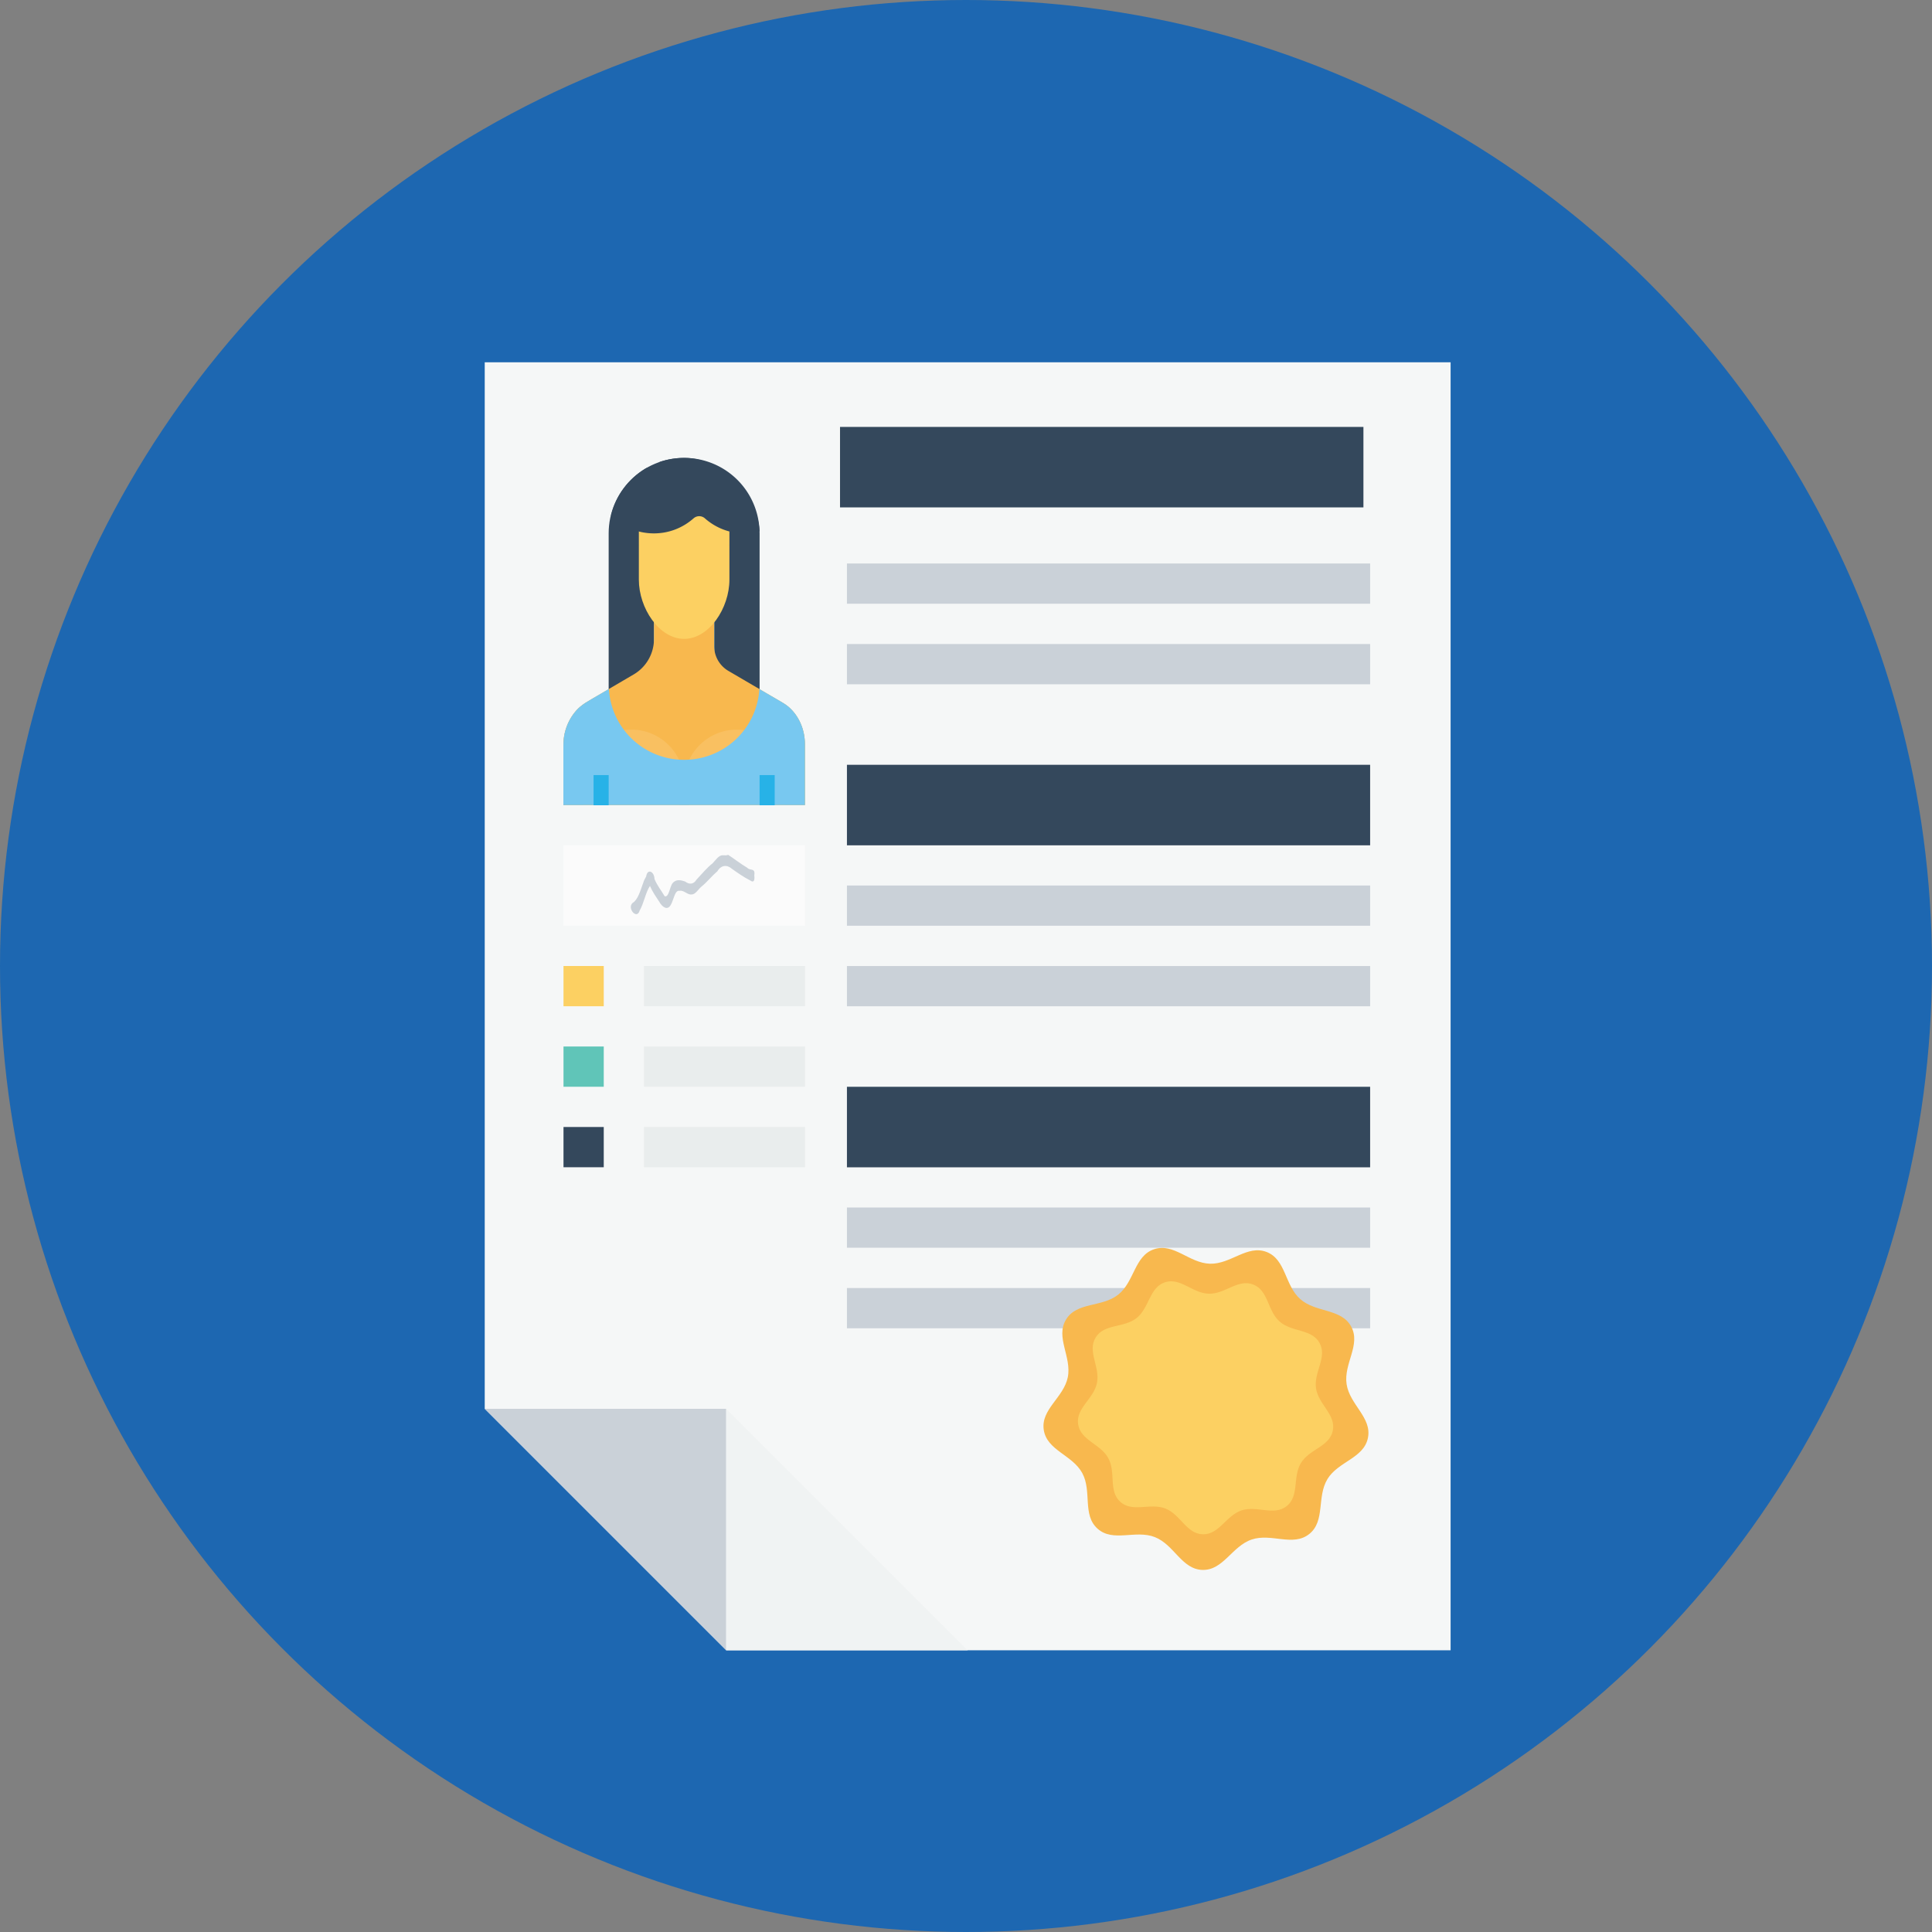
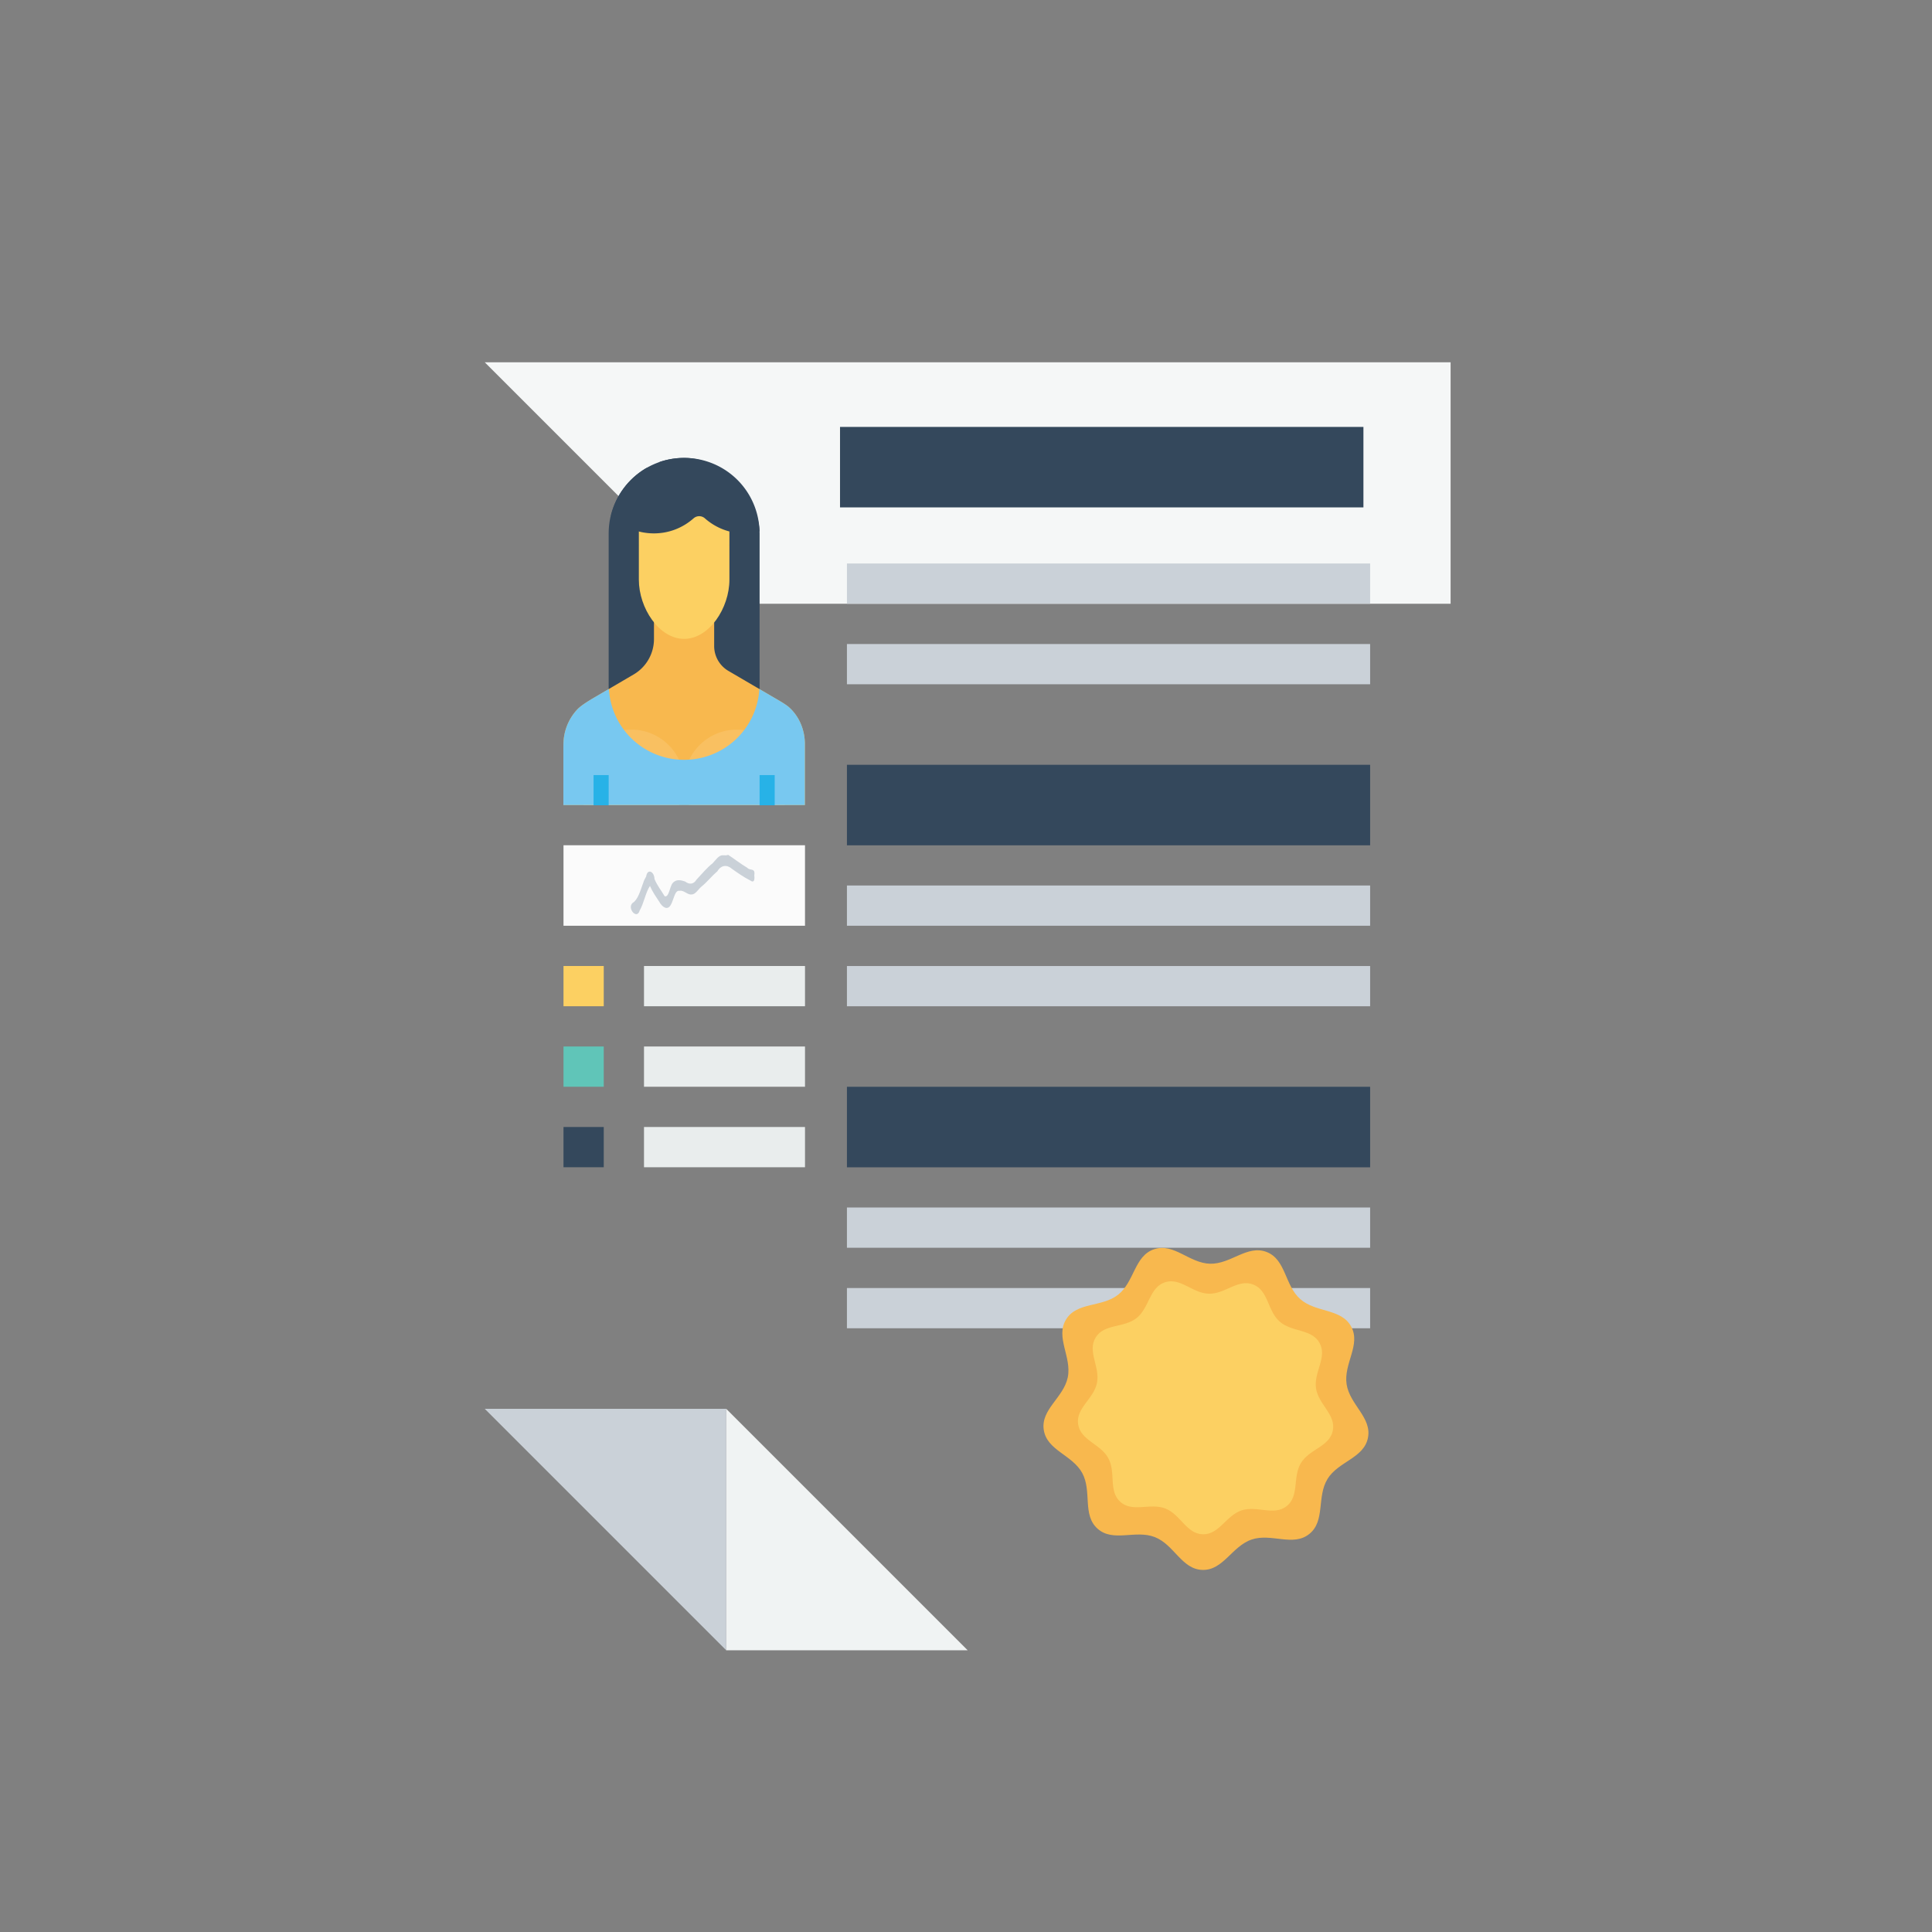
<svg xmlns="http://www.w3.org/2000/svg" width="48" height="48" id="business">
  <rect width="100%" height="100%" fill="#808080" stroke="none" />
  <g transform="translate(0 -1004.362)">
-     <circle cx="24" cy="1028.362" r="24" fill="#1d67b1" />
    <g transform="translate(347 -1240)">
      <g transform="matrix(1.263 0 0 1.28 12.368 620.899)">
-         <path fill="#f5f7f7" d="M-256 1275.362h-19v20.313l4.75 4.687H-256z" />
+         <path fill="#f5f7f7" d="M-256 1275.362h-19l4.75 4.687H-256z" />
        <path fill="#cad1d8" d="M-270.25 1300.362v-4.687H-275z" />
        <path fill="#f0f3f3" d="M-270.25 1295.675v4.687h4.75z" />
        <rect width="13" height="2" x="-408" y="1232" fill="#34485c" rx="0" ry="0" transform="matrix(.792 0 0 .781 55.125 314.425)" />
        <rect width="10.292" height=".781" x="-267.875" y="1279.268" fill="#cad1d8" rx="0" ry="0" />
        <rect width="10.292" height=".781" x="-267.875" y="1280.831" fill="#cad1d8" rx="0" ry="0" />
        <rect width="10.292" height="1.563" x="-267.875" y="1283.175" fill="#34485c" rx="0" ry="0" />
        <rect width="10.292" height=".781" x="-267.875" y="1285.518" fill="#cad1d8" rx="0" ry="0" />
        <rect width="10.292" height=".781" x="-267.875" y="1287.081" fill="#cad1d8" rx="0" ry="0" />
        <rect width="10.292" height="1.563" x="-267.875" y="1289.425" fill="#34485c" rx="0" ry="0" />
        <rect width="10.292" height=".781" x="-267.875" y="1291.768" fill="#cad1d8" rx="0" ry="0" />
        <rect width="10.292" height=".781" x="-267.875" y="1293.331" fill="#cad1d8" rx="0" ry="0" />
      </g>
      <path fill="#fbfbfb" d="M-333 2265.362h6v2h-6z" />
      <path style="line-height:normal;-inkscape-font-specification:Sans;text-indent:0;text-align:start;text-decoration-line:none;text-transform:none;block-progression:tb;marker:none" fill="#cad1d8" d="M-329.033 2265.611c-.107-.01-.181.115-.262.199-.14.11-.267.263-.397.402-.08.134-.192.123-.286.051-.101-.035-.22-.065-.311.039-.074.093-.09.362-.198.327-.083-.142-.182-.26-.252-.427-.005-.19-.176-.271-.207-.065-.081.144-.054.12-.08.177-.067.187-.13.407-.257.481-.146.131.108.428.176.188.103-.177.147-.45.255-.61.066.154.15.268.233.396.07.127.2.223.283.077.071-.115.102-.38.218-.351.104-.027.196.104.3.09.094 0 .16-.12.239-.19.139-.11.262-.269.4-.384.095-.161.243-.17.36-.066.15.107.302.213.459.292.078.059.118.013.1-.127.032-.198-.11-.108-.175-.189-.16-.094-.314-.216-.473-.32-.04.017-.084.01-.125.01z" color="#000" font-family="Sans" font-weight="400" overflow="visible" />
      <rect width="1" height="1" x="-333" y="2272.362" fill="#34485c" rx="0" ry="0" />
      <rect width="4" height="1" x="-331" y="2272.362" fill="#e9eded" rx="0" ry="0" />
      <rect width="1" height="1" x="-333" y="2270.362" fill="#60c5b8" rx="0" ry="0" />
      <rect width="4" height="1" x="-331" y="2270.362" fill="#e9eded" rx="0" ry="0" />
      <rect width="1" height="1" x="-333" y="2268.362" fill="#fcd062" rx="0" ry="0" />
      <rect width="4" height="1" x="-331" y="2268.362" fill="#e9eded" rx="0" ry="0" />
      <path fill="#f8b84e" d="M-314.02 2281.11c-.27.442-.048 1.042-.452 1.364-.404.323-.94-.028-1.43.137s-.705.768-1.222.755c-.517-.013-.702-.626-1.184-.815-.481-.189-1.034.135-1.421-.207-.388-.342-.136-.93-.383-1.385-.248-.454-.879-.561-.956-1.073-.077-.51.494-.8.597-1.306.102-.507-.313-.995-.043-1.436.27-.442.893-.296 1.297-.618.404-.323.4-.963.89-1.127.49-.165.874.347 1.391.36.517.013.926-.48 1.407-.291s.446.828.834 1.17c.387.342 1.017.227 1.264.681.248.454-.19.92-.113 1.432.077.512.633.828.53 1.335-.102.507-.737.583-1.007 1.024z" />
      <path fill="#fcd062" d="M-314.678 2280.709c-.211.347-.036.818-.354 1.072-.318.253-.739-.022-1.124.107-.385.13-.554.603-.96.593-.406-.01-.552-.491-.93-.64-.378-.148-.812.106-1.117-.163-.305-.269-.107-.731-.301-1.088-.194-.357-.69-.44-.75-.843-.061-.401.387-.628.468-1.026.08-.399-.245-.782-.033-1.129.211-.347.701-.232 1.019-.485.317-.254.314-.756.7-.886.385-.13.686.273 1.092.283.406.01.727-.377 1.105-.228.379.148.35.65.655.919.305.269.8.178.994.535.194.357-.15.724-.09 1.125.061.402.498.65.418 1.05-.08.398-.58.457-.792.804z" />
      <g transform="matrix(.375 0 0 .375 -146.628 1873.478)">
        <rect width="10" height="23" x="-494" y="1019.362" fill="#34485c" rx="5" ry="5" />
-         <path fill="#78c8f0" fill-rule="evenodd" d="M-491 1030.157v2.91l-4.543 2.516c-.9.579-1.457 1.657-1.457 2.824v3.955h16v-4.043c0-1.113-.53-2.14-1.389-2.693l-4.611-2.58v-2.889z" />
        <path fill="#f8b84e" fill-rule="evenodd" d="M-487.01 1029.654v2.17a1.91 1.91 0 0 0 .945 1.65l3.333 1.951c.19.111.495.296.66.44.66.574 1.06 1.46 1.072 2.412v4.085h-16v-3.505c0-.249-.003-.653.028-.9a3.4 3.4 0 0 1 .901-1.94c.262-.271.792-.589 1.118-.78l2.611-1.53a2.718 2.718 0 0 0 1.344-2.345v-1.708" />
        <path fill="#f9c061" d="M-492.5 1037.362a3.5 3.5 0 0 0-3.5 3.5 3.5 3.5 0 0 0 .342 1.5h6.316a3.5 3.5 0 0 0 .342-1.5 3.5 3.5 0 0 0-3.5-3.5zm3.5 3.5a3.5 3.5 0 0 0 .342 1.5h6.316a3.5 3.5 0 0 0 .342-1.5 3.5 3.5 0 0 0-3.5-3.5 3.5 3.5 0 0 0-3.5 3.5z" />
        <path fill="#fcd062" d="M-490.334 1021.777c-.923 0-1.666.84-1.666 1.884v1.465c0 .011.001.014.002.021 0 .011-.002.015-.002.021v2.26c0 1.88 1.338 3.923 3 3.923s3-2.043 3-3.922v-2.26c0-.012-.001-.016-.002-.022l.002-.02v-3.039l-.972-.39c-.594-.237-.197-.701-.688-.27-.245.215-.553.349-.979.349H-489z" />
        <path fill="#34485c" d="M-489 1019.362c-.564 0-1.105.093-1.609.264-.15.051-.141.684-.284.748-.155.07-.46-.428-.604-.344a5.004 5.004 0 0 0-2.347 3.147 3.985 3.985 0 0 0 2.844 1.185c1.01 0 1.92-.377 2.62-.992a.565.565 0 0 1 .76 0c.7.615 1.61.992 2.62.992.345 0 .675-.055.994-.137a4.986 4.986 0 0 0-4.994-4.863z" />
        <path fill="#78c8f0" fill-rule="evenodd" d="m-493.984 1034.669-.97.568c-.326.191-.855.51-1.116.781a3.398 3.398 0 0 0-.903 1.938c-.03.247-.027.651-.027.9v3.506h16v-4.086c-.012-.952-.41-1.838-1.07-2.412-.166-.144-.473-.328-.662-.44l-1.284-.751a4.985 4.985 0 0 1-4.984 4.69 4.984 4.984 0 0 1-4.984-4.694z" />
        <path style="line-height:normal;-inkscape-font-specification:Sans;text-indent:0;text-align:start;text-decoration-line:none;text-transform:none;block-progression:tb;marker:none" fill="#27b2e7" d="M-495 1040.375v2h1v-2h-1zm11 0v2h1v-2h-1z" color="#000" font-family="Sans" font-weight="400" overflow="visible" />
      </g>
    </g>
  </g>
</svg>